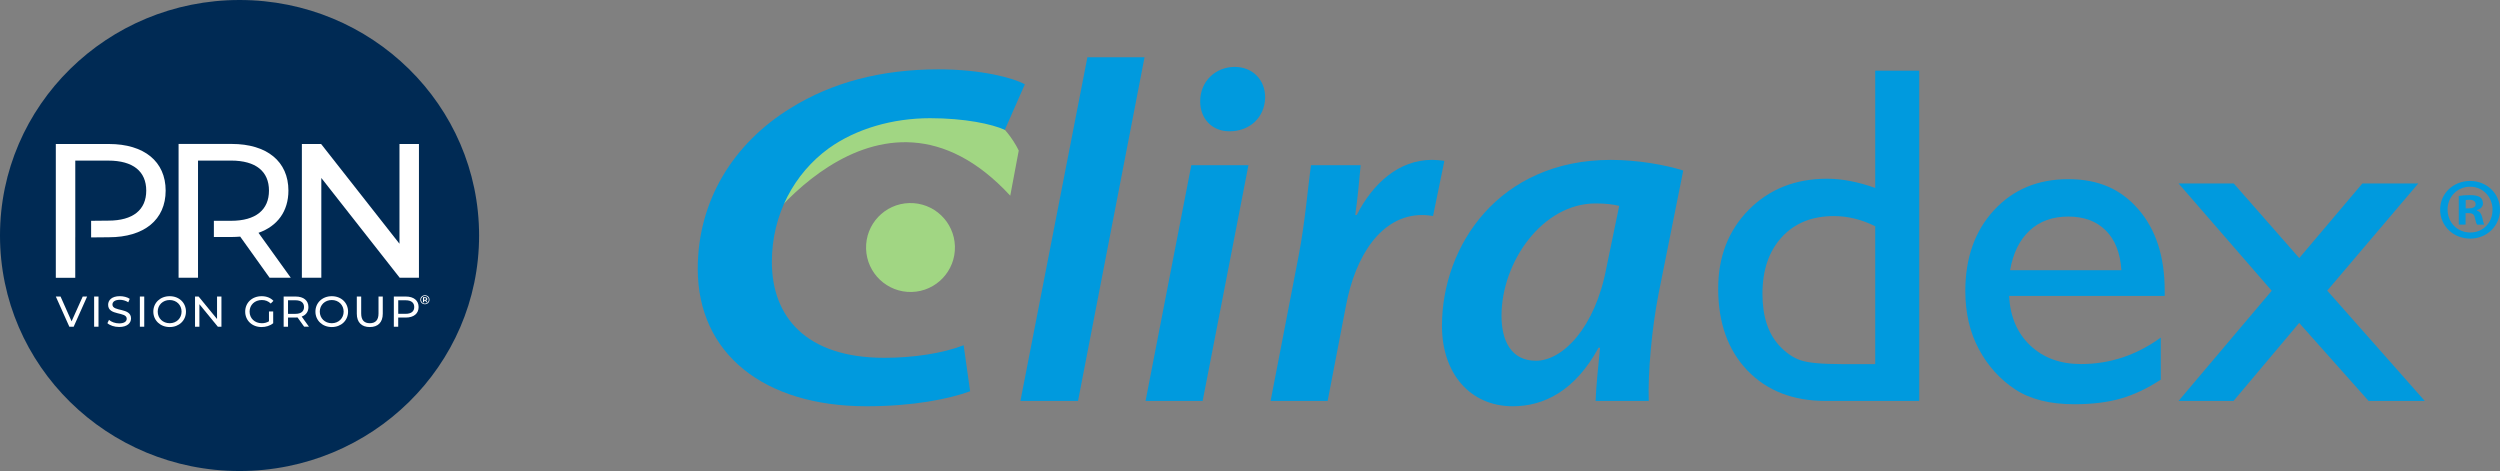
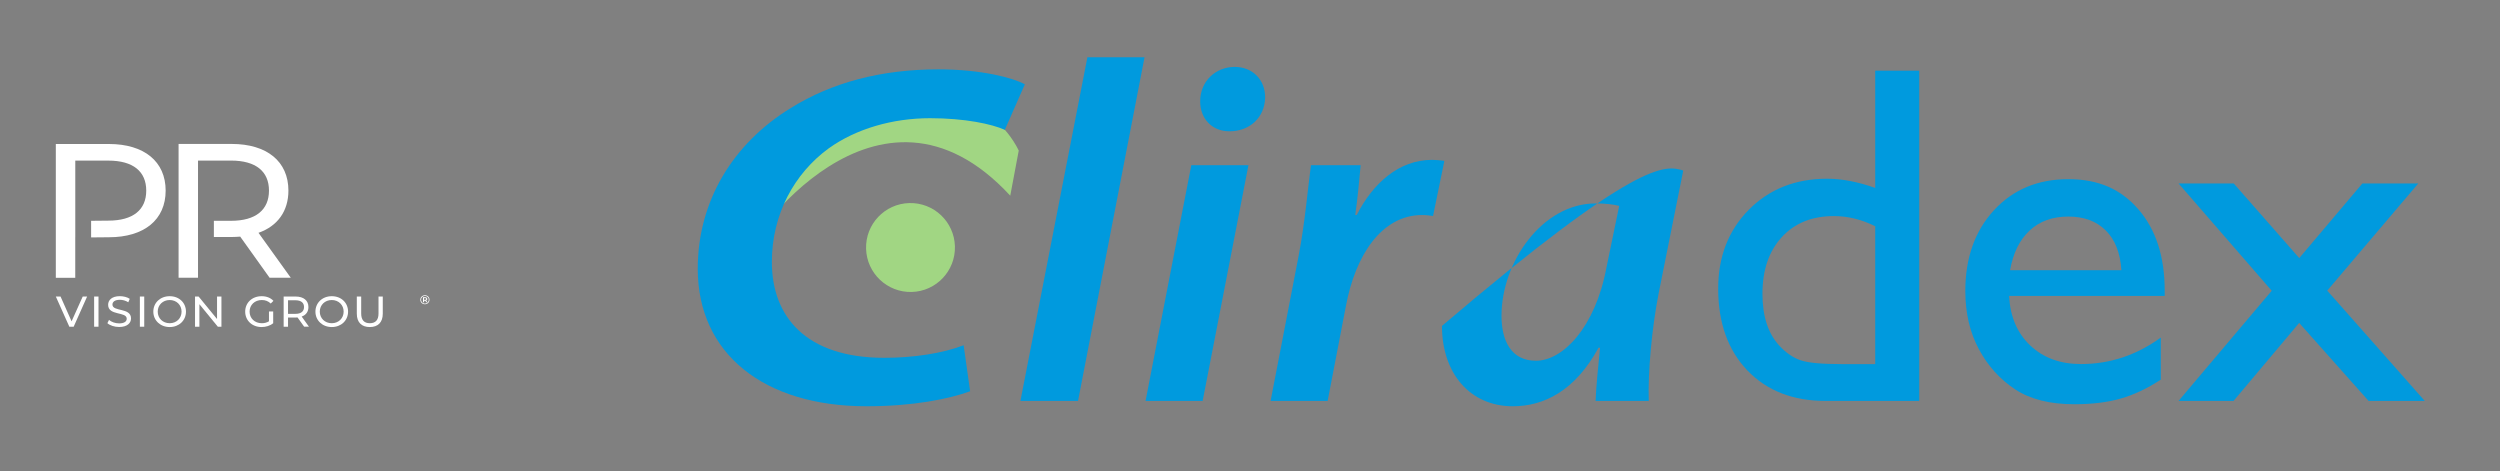
<svg xmlns="http://www.w3.org/2000/svg" fill="none" viewBox="0 0 276 52" height="52" width="276">
  <rect x="0" y="0" width="276" height="52" fill="#808080" stroke="none" />
  <g clip-path="url(#clip0_2603_5773)">
-     <path fill="#002A54" d="M26.446 52C41.052 52 52.892 40.359 52.892 26C52.892 11.641 41.052 0 26.446 0C11.84 0 0 11.641 0 26C0 40.359 11.84 52 26.446 52Z" />
    <path fill="white" d="M47.416 33.089C47.416 33.371 47.195 33.588 46.909 33.588C46.622 33.588 46.404 33.368 46.404 33.092C46.404 32.817 46.622 32.596 46.912 32.596C47.202 32.596 47.416 32.81 47.416 33.089ZM47.336 33.089C47.336 32.853 47.158 32.673 46.915 32.673C46.672 32.673 46.488 32.856 46.488 33.092C46.488 33.328 46.669 33.512 46.912 33.512C47.152 33.512 47.336 33.325 47.336 33.089ZM47.058 33.178L47.186 33.368H47.061L46.949 33.2H46.822V33.368H46.697V32.814H46.931C47.08 32.814 47.167 32.89 47.167 33.007C47.167 33.089 47.127 33.147 47.055 33.178H47.058ZM46.927 33.105C47.008 33.105 47.055 33.068 47.055 33.007C47.055 32.945 47.008 32.908 46.927 32.908H46.822V33.105H46.927Z" />
    <path fill="white" d="M8.308 26.193V30.667H6.162V15.897H12.021C15.927 15.897 18.288 17.838 18.288 21.045C18.288 24.251 15.927 26.193 12.021 26.193L10.059 26.211V24.377L11.959 24.358C14.706 24.358 16.145 23.155 16.145 21.045C16.145 18.935 14.706 17.731 11.959 17.731H8.311V26.193H8.308Z" />
    <path fill="white" d="M23.609 24.377H25.509C28.256 24.377 29.695 23.152 29.695 21.042C29.695 18.932 28.256 17.728 25.509 17.728H21.861V30.664H19.715V15.891H25.574C29.48 15.891 31.841 17.832 31.841 21.039C31.841 23.317 30.639 24.965 28.537 25.703L32.1 30.661H29.761L26.518 26.122C26.219 26.144 25.895 26.165 25.574 26.165H23.612V24.37L23.609 24.377Z" />
-     <path fill="white" d="M46.252 15.894V30.664H44.127L35.474 19.648V30.664H33.327V15.894H35.449L44.102 26.909V15.894H46.252Z" />
    <path fill="white" d="M9.619 32.737L8.133 36.069H7.654L6.162 32.737H6.685L7.903 35.475L9.133 32.737H9.619Z" />
    <path fill="white" d="M10.392 32.737H10.875V36.069H10.392V32.737Z" />
    <path fill="white" d="M11.853 35.686L12.033 35.316C12.286 35.539 12.716 35.702 13.152 35.702C13.737 35.702 13.99 35.478 13.99 35.187C13.99 34.372 11.937 34.887 11.937 33.65C11.937 33.135 12.342 32.697 13.233 32.697C13.628 32.697 14.043 32.801 14.323 32.991L14.164 33.371C13.868 33.184 13.535 33.098 13.236 33.098C12.659 33.098 12.413 33.337 12.413 33.625C12.413 34.44 14.466 33.931 14.466 35.153C14.466 35.662 14.049 36.1 13.155 36.1C12.638 36.1 12.127 35.928 11.856 35.68L11.853 35.686Z" />
    <path fill="white" d="M15.441 32.737H15.924V36.069H15.441V32.737Z" />
    <path fill="white" d="M16.927 34.403C16.927 33.426 17.69 32.7 18.734 32.7C19.777 32.7 20.531 33.423 20.531 34.403C20.531 35.383 19.765 36.106 18.734 36.106C17.703 36.106 16.927 35.377 16.927 34.403ZM20.045 34.403C20.045 33.665 19.484 33.123 18.734 33.123C17.983 33.123 17.413 33.665 17.413 34.403C17.413 35.141 17.974 35.683 18.734 35.683C19.484 35.683 20.045 35.141 20.045 34.403Z" />
    <path fill="white" d="M24.447 32.737V36.069H24.048L22.014 33.585V36.069H21.531V32.737H21.927L23.961 35.221V32.737H24.447Z" />
    <path fill="white" d="M29.695 34.385H30.16V35.683C29.82 35.965 29.35 36.106 28.876 36.106C27.836 36.106 27.069 35.386 27.069 34.403C27.069 33.42 27.836 32.7 28.885 32.7C29.421 32.7 29.879 32.878 30.188 33.215L29.889 33.509C29.608 33.242 29.287 33.123 28.907 33.123C28.122 33.123 27.555 33.662 27.555 34.403C27.555 35.144 28.122 35.683 28.901 35.683C29.188 35.683 29.452 35.622 29.695 35.469V34.385Z" />
    <path fill="white" d="M33.58 36.069L32.848 35.046C32.779 35.052 32.708 35.055 32.636 35.055H31.798V36.069H31.315V32.737H32.636C33.517 32.737 34.05 33.175 34.05 33.898C34.05 34.412 33.779 34.783 33.306 34.948L34.109 36.066H33.583L33.58 36.069ZM33.564 33.898C33.564 33.423 33.24 33.151 32.62 33.151H31.798V34.648H32.62C33.24 34.648 33.564 34.372 33.564 33.895V33.898Z" />
    <path fill="white" d="M34.823 34.403C34.823 33.426 35.589 32.7 36.629 32.7C37.67 32.7 38.427 33.423 38.427 34.403C38.427 35.383 37.663 36.106 36.629 36.106C35.595 36.106 34.823 35.377 34.823 34.403ZM37.938 34.403C37.938 33.665 37.377 33.123 36.626 33.123C35.876 33.123 35.305 33.665 35.305 34.403C35.305 35.141 35.866 35.683 36.626 35.683C37.377 35.683 37.938 35.141 37.938 34.403Z" />
    <path fill="white" d="M39.392 34.63V32.737H39.875V34.611C39.875 35.349 40.218 35.683 40.828 35.683C41.439 35.683 41.788 35.349 41.788 34.611V32.737H42.258V34.63C42.258 35.597 41.722 36.106 40.825 36.106C39.928 36.106 39.392 35.597 39.392 34.63Z" />
-     <path fill="white" d="M46.214 33.898C46.214 34.62 45.681 35.058 44.8 35.058H43.962V36.069H43.479V32.737H44.8C45.681 32.737 46.214 33.175 46.214 33.898ZM45.731 33.898C45.731 33.423 45.407 33.151 44.787 33.151H43.965V34.645H44.787C45.407 34.645 45.731 34.372 45.731 33.898Z" />
    <path fill="#A1D683" d="M105.424 27.19C105.502 29.897 103.365 32.16 100.658 32.233C97.948 32.307 95.689 30.166 95.615 27.459C95.537 24.752 97.674 22.492 100.381 22.419C103.091 22.345 105.349 24.483 105.424 27.193V27.19Z" />
    <path fill="#A1D683" d="M82.563 27.949L78.364 27.04C78.055 23.573 79.504 20.526 81.342 17.987C83.217 15.445 85.591 13.36 88.051 12.052L88.086 12.034L88.16 12C89.977 11.127 91.805 10.567 93.609 10.3C102.035 8.145 109.707 11.045 112.47 16.618L111.532 21.604C96.845 5.701 82.413 26.834 82.566 27.943L82.563 27.949Z" />
    <path fill="#009ADE" d="M112.654 44.264L120.049 6.32H126.357L119.015 44.264H112.654Z" />
    <path fill="#009ADE" d="M126.469 44.264L131.521 18.236H137.829L132.773 44.264H126.469ZM135.708 14.494C133.808 14.494 132.499 13.107 132.499 11.183C132.499 8.939 134.241 7.386 136.306 7.386C138.262 7.386 139.673 8.776 139.673 10.758C139.623 13.052 137.882 14.494 135.764 14.494H135.708Z" />
    <path fill="#009ADE" d="M140.274 44.264L143.371 28.232C144.078 24.542 144.405 20.588 144.729 18.236H150.217C150.055 20 149.893 21.816 149.619 23.739H149.781C151.575 20.215 154.454 17.648 158.098 17.648C158.537 17.648 159.02 17.703 159.459 17.755L158.207 23.847C157.88 23.794 157.444 23.739 157.011 23.739C152.501 23.739 149.619 28.232 148.588 33.787L146.573 44.261H140.271L140.274 44.264Z" />
-     <path fill="#009ADE" d="M176.153 44.264C176.209 42.714 176.424 40.632 176.645 38.387H176.48C173.869 43.195 170.39 44.852 167.02 44.852C162.291 44.852 159.192 41.22 159.192 35.98C159.192 27.108 165.499 17.651 177.838 17.651C180.719 17.651 183.816 18.184 185.831 18.827L183.112 32.4C182.351 36.301 181.918 41.168 182.024 44.264H176.153ZM178.76 22.729C178.109 22.567 177.293 22.459 176.153 22.459C170.281 22.459 165.767 28.924 165.767 34.859C165.767 37.582 166.801 39.826 169.574 39.826C172.511 39.826 176.1 36.194 177.346 29.564L178.76 22.726V22.729Z" />
+     <path fill="#009ADE" d="M176.153 44.264C176.209 42.714 176.424 40.632 176.645 38.387H176.48C173.869 43.195 170.39 44.852 167.02 44.852C162.291 44.852 159.192 41.22 159.192 35.98C180.719 17.651 183.816 18.184 185.831 18.827L183.112 32.4C182.351 36.301 181.918 41.168 182.024 44.264H176.153ZM178.76 22.729C178.109 22.567 177.293 22.459 176.153 22.459C170.281 22.459 165.767 28.924 165.767 34.859C165.767 37.582 166.801 39.826 169.574 39.826C172.511 39.826 176.1 36.194 177.346 29.564L178.76 22.726V22.729Z" />
    <path fill="#009ADE" d="M207.025 7.803H211.882V44.264H201.558C197.945 44.264 195.064 43.143 192.911 40.898C190.765 38.653 189.687 35.643 189.687 31.864C189.687 28.333 190.818 25.43 193.073 23.151C195.329 20.873 198.213 19.731 201.714 19.731C203.34 19.731 205.113 20.071 207.025 20.747V7.803ZM207.025 40.191V24.977C205.524 24.229 203.998 23.856 202.462 23.856C200.051 23.856 198.132 24.631 196.712 26.177C195.285 27.73 194.575 29.815 194.575 32.443C194.575 34.911 195.198 36.819 196.434 38.157C197.182 38.96 197.964 39.499 198.799 39.777C199.63 40.059 201.122 40.197 203.284 40.197H207.028L207.025 40.191Z" />
    <path fill="#009ADE" d="M238.979 32.672H221.803C221.927 34.972 222.709 36.798 224.155 38.154C225.6 39.514 227.46 40.191 229.74 40.191C232.926 40.191 235.864 39.217 238.552 37.266V41.912C237.063 42.889 235.59 43.584 234.129 44C232.674 44.42 230.961 44.628 228.995 44.628C226.307 44.628 224.13 44.08 222.469 42.984C220.803 41.884 219.47 40.411 218.473 38.562C217.473 36.706 216.971 34.562 216.971 32.124C216.971 28.471 218.024 25.5 220.13 23.213C222.236 20.925 224.971 19.78 228.338 19.78C231.705 19.78 234.16 20.894 236.088 23.121C238.013 25.347 238.982 28.33 238.982 32.069V32.669L238.979 32.672ZM221.912 29.828H234.203C234.082 27.932 233.503 26.468 232.478 25.445C231.45 24.419 230.07 23.908 228.338 23.908C226.606 23.908 225.179 24.419 224.077 25.445C222.968 26.471 222.245 27.935 221.912 29.828Z" />
    <path fill="#009ADE" d="M260.805 20.251H266.979L256.927 32.084L267.696 44.264H261.494L253.828 35.652L246.582 44.264H240.511L250.797 32.097L240.511 20.254H246.604L253.837 28.492L260.805 20.254V20.251Z" />
    <path fill="#009ADE" d="M107.1 43.195C104.76 44.049 100.801 44.852 95.671 44.852C84.304 44.852 77.031 39.027 77.031 29.674C77.031 22.193 80.928 15.832 87.295 11.931C91.843 9.098 97.297 7.656 103.595 7.656C108.405 7.656 111.909 8.617 113.143 9.309L110.931 14.335C109.504 13.692 106.517 13.049 102.683 13.049C98.527 13.049 94.503 14.224 91.512 16.362C87.681 19.143 85.214 23.684 85.214 28.918C85.214 34.96 88.98 39.502 97.621 39.502C100.801 39.502 104.05 39.021 106.386 38.114L107.1 43.189V43.195Z" />
-     <path fill="#009ADE" d="M276 23.139C276 24.934 274.567 26.343 272.705 26.343C270.842 26.343 269.39 24.934 269.39 23.139C269.39 21.345 270.861 19.976 272.705 19.976C274.549 19.976 276 21.384 276 23.139ZM270.213 23.139C270.213 24.548 271.272 25.666 272.723 25.666C274.175 25.666 275.175 24.548 275.175 23.157C275.175 21.767 274.134 20.613 272.702 20.613C271.269 20.613 270.21 21.752 270.21 23.139H270.213ZM272.194 24.799H271.449V21.636C271.745 21.577 272.156 21.541 272.686 21.541C273.293 21.541 273.568 21.636 273.804 21.773C273.982 21.908 274.119 22.159 274.119 22.468C274.119 22.814 273.845 23.087 273.452 23.2V23.24C273.767 23.357 273.941 23.586 274.041 24.012C274.141 24.493 274.197 24.686 274.278 24.802H273.474C273.378 24.686 273.318 24.398 273.219 24.03C273.159 23.684 272.963 23.528 272.552 23.528H272.2V24.802L272.194 24.799ZM272.213 23.004H272.565C272.976 23.004 273.309 22.87 273.309 22.542C273.309 22.251 273.094 22.058 272.624 22.058C272.427 22.058 272.29 22.076 272.213 22.098V23.004Z" />
  </g>
  <defs>
    <clipPath id="clip0_2603_5773">
      <rect fill="white" height="52" width="276" />
    </clipPath>
  </defs>
</svg>